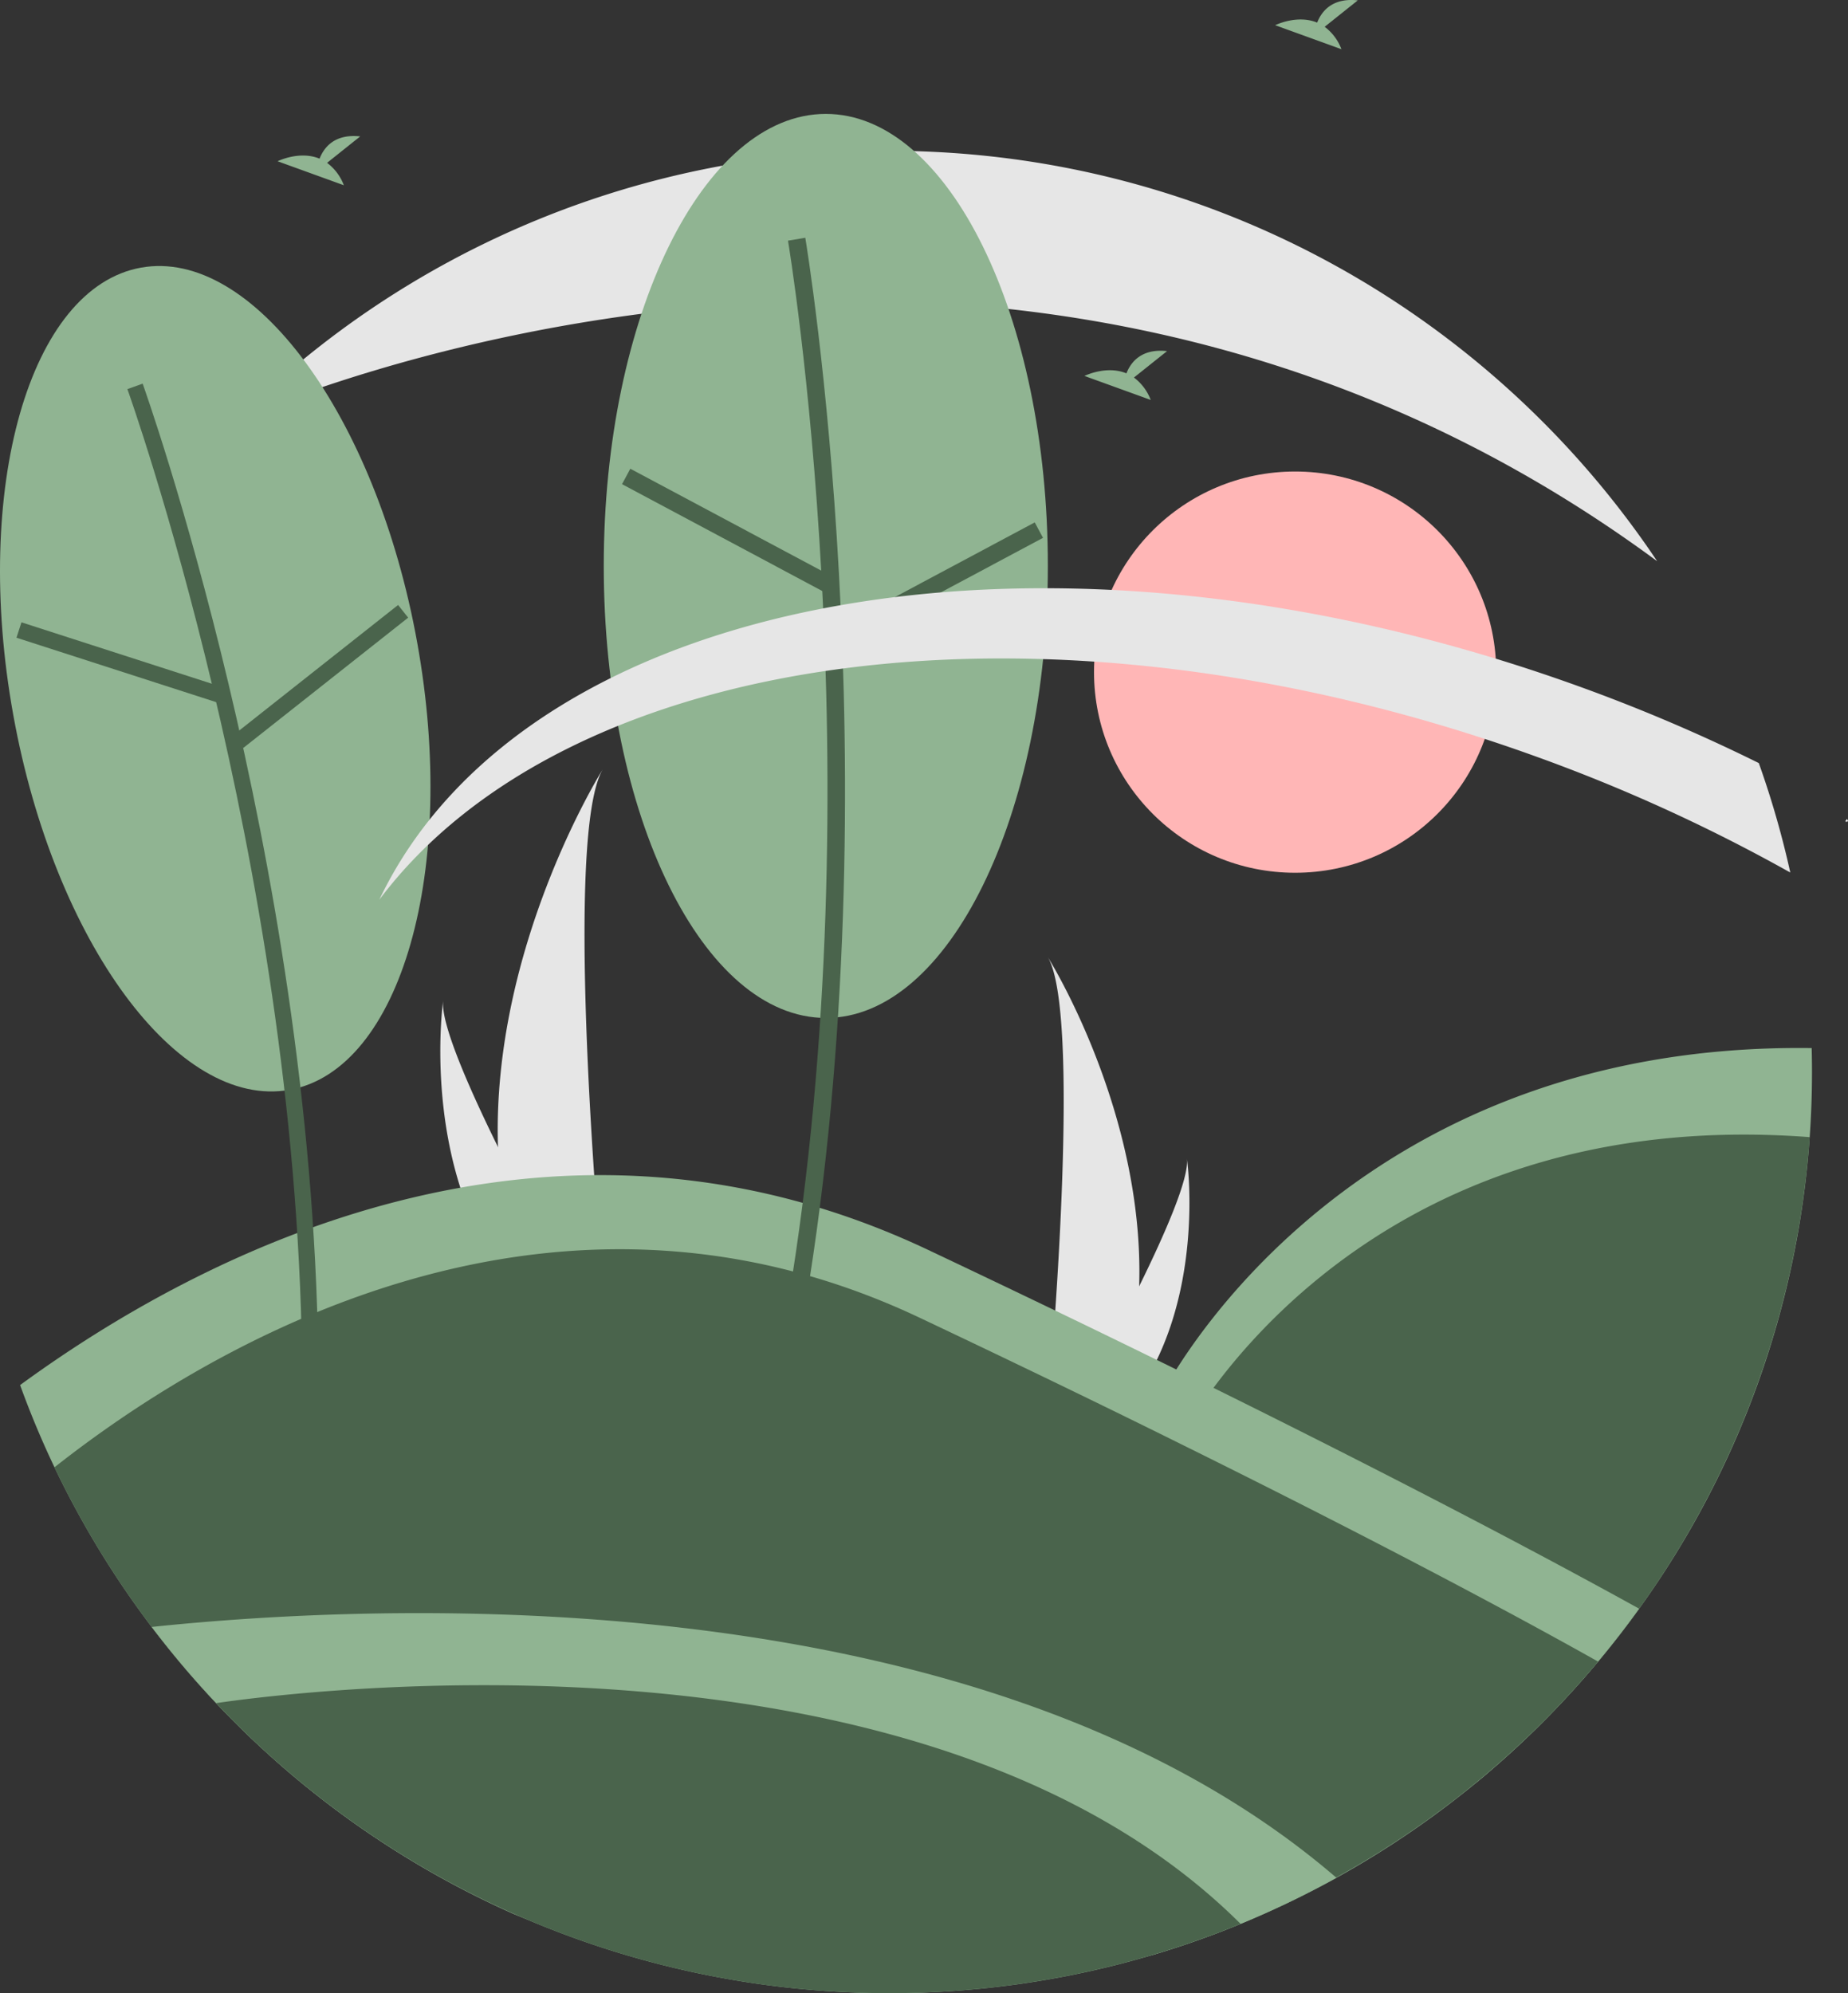
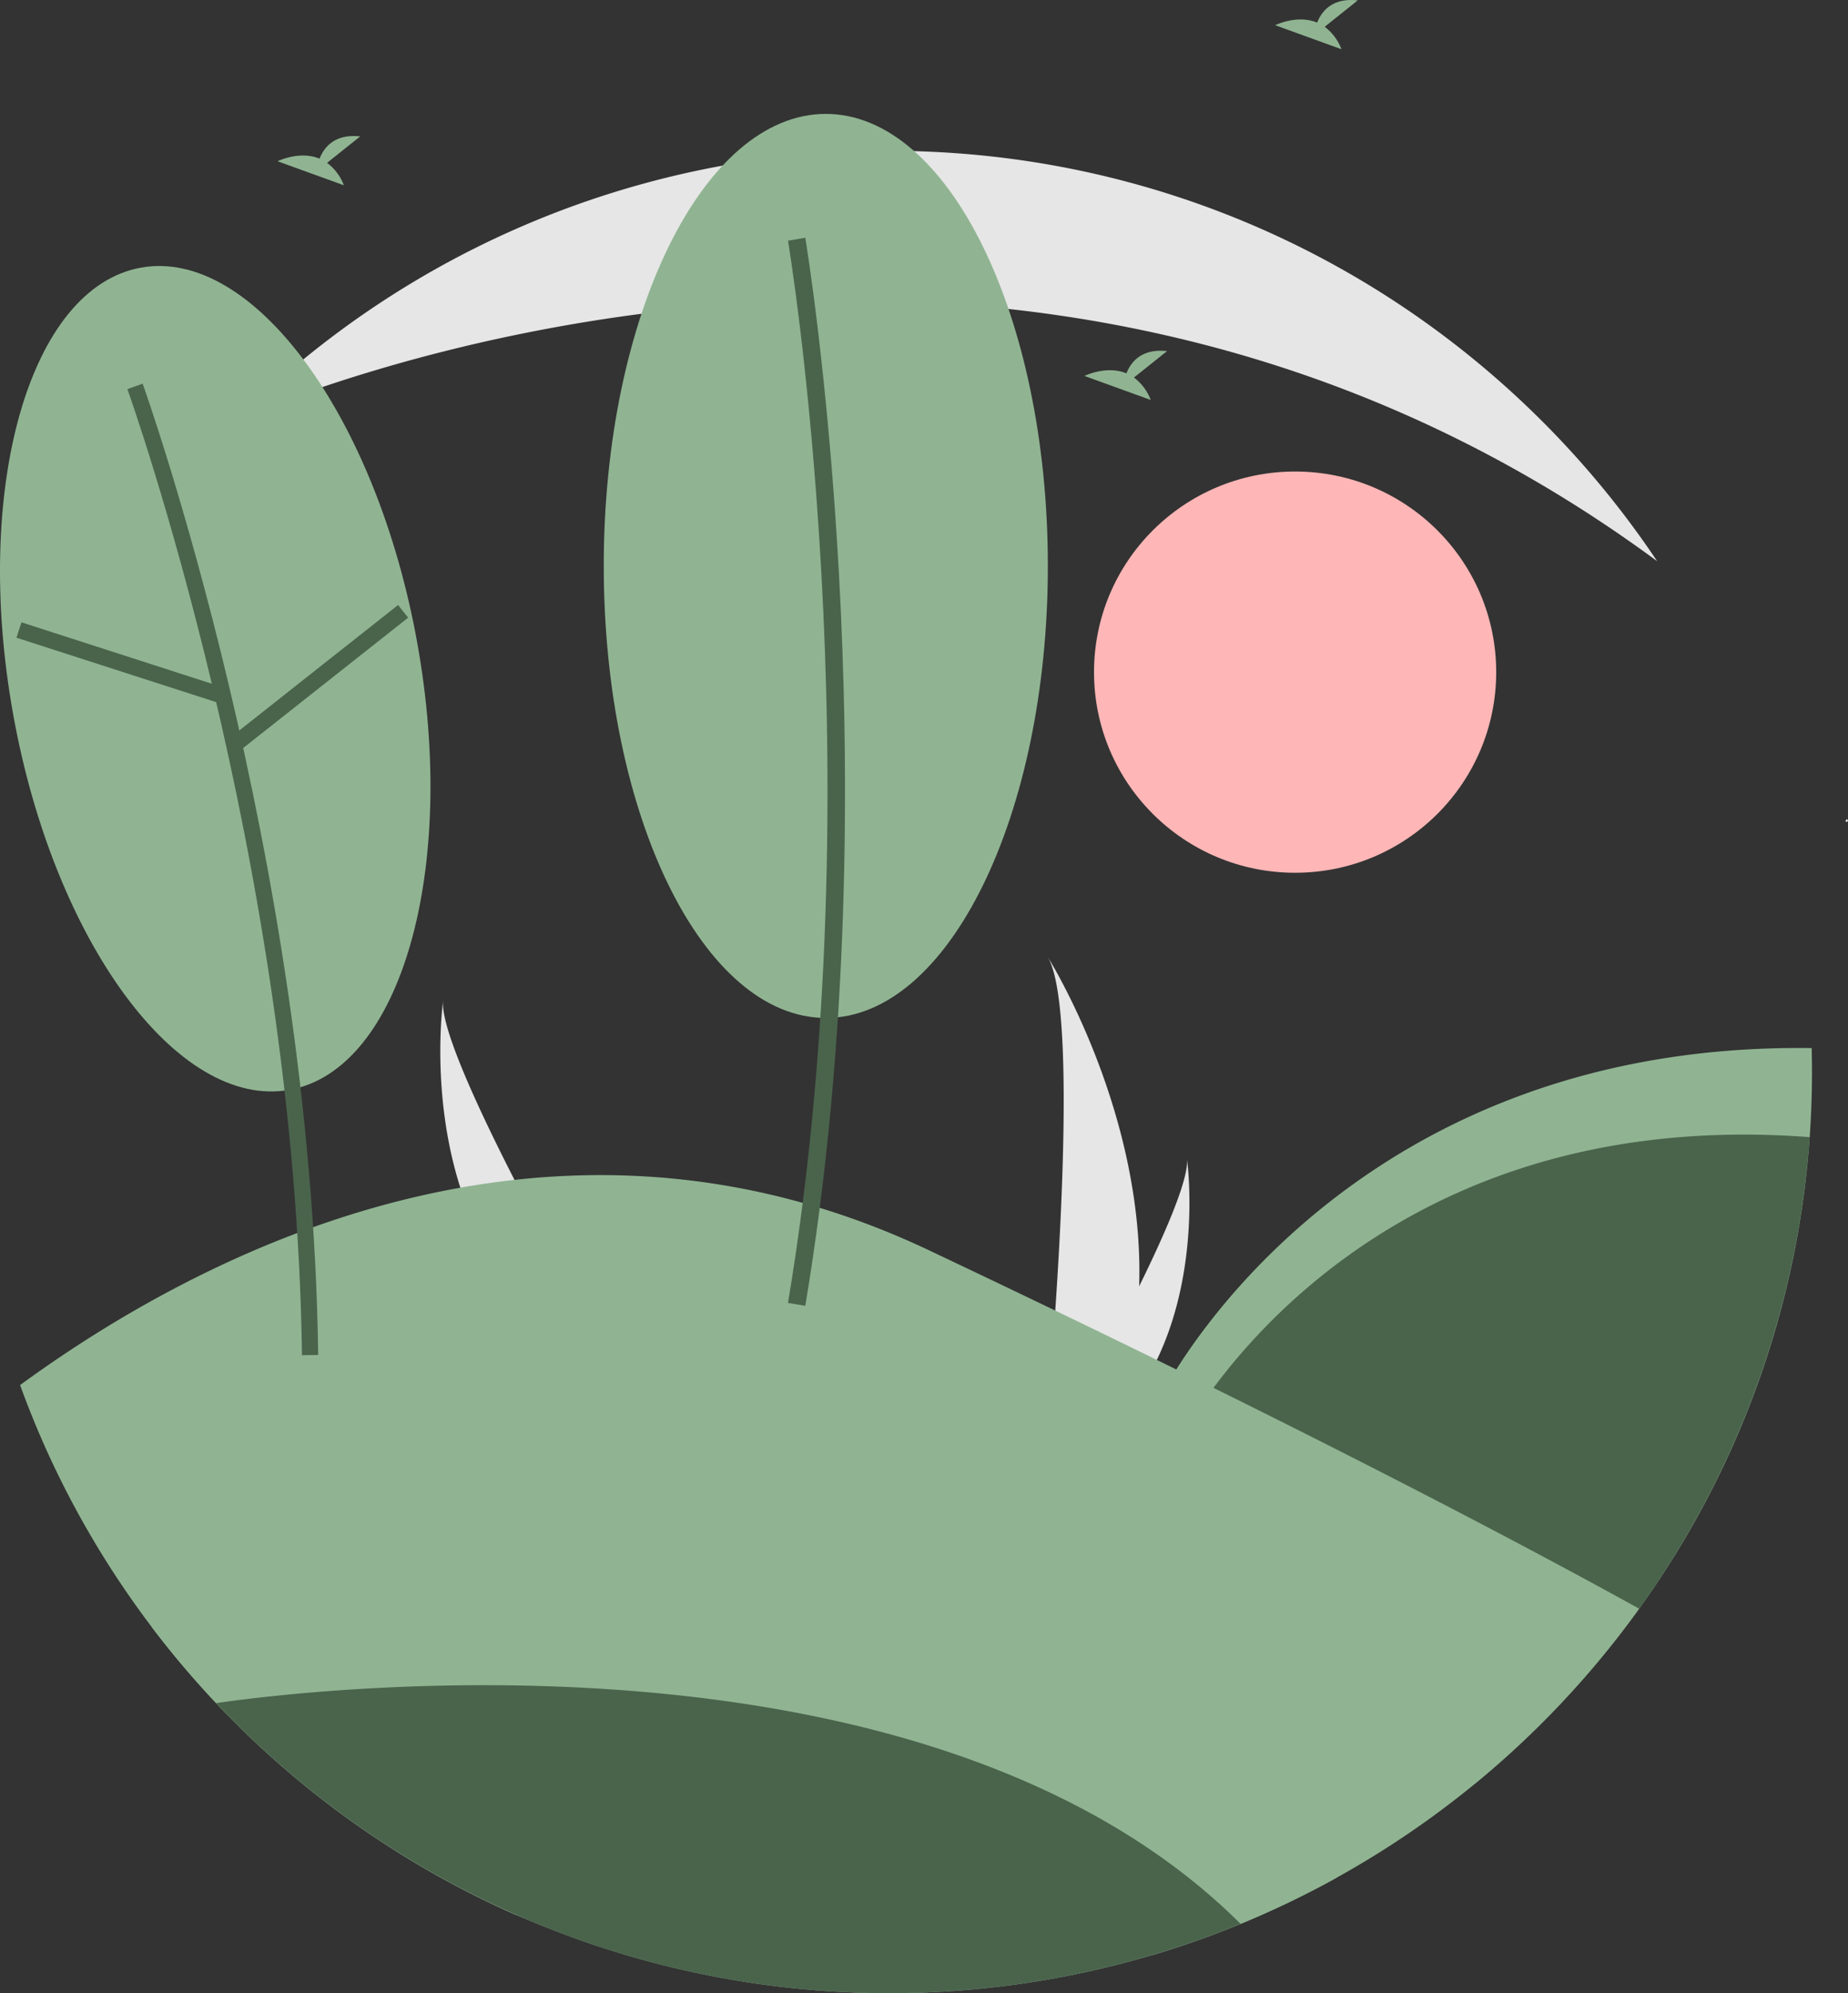
<svg xmlns="http://www.w3.org/2000/svg" width="344" height="371" fill="none" viewBox="0 0 344 371">
  <rect x="0" y="0" width="344" height="371" fill="#333333" stroke="none" />
  <g clip-path="url(#clip0_46_655)">
    <path fill="#FFB6B6" d="M241.081 162.453c20.673 0 37.432-16.719 37.432-37.343 0-20.625-16.759-37.344-37.432-37.344-20.674 0-37.433 16.719-37.433 37.344 0 20.624 16.759 37.343 37.433 37.343Z" />
    <path fill="#fff" d="M343.759 152.953c.083-.015.145-.073.241-.058a3.15 3.15 0 0 0-.164-.473l-.347.472.27.059Z" />
-     <path fill="#E6E6E6" d="M92.696 213.495a86.592 86.592 0 0 0 4.063 23.99c.057.181.116.358.176.538h15.164a30.323 30.323 0 0 1-.048-.538c-1.011-11.597-6.841-82.179.129-94.25-.609.98-20.66 33.411-19.484 70.26Z" />
    <path fill="#E6E6E6" d="M93.834 237.485c.126.181.258.361.393.538h11.377l-.302-.538c-1.88-3.384-7.443-13.501-12.606-23.99-5.55-11.271-10.64-22.971-10.212-27.205-.132.955-3.972 30.067 11.35 51.195ZM212.05 239.425a75.493 75.493 0 0 1-3.543 20.915c-.049.158-.101.312-.153.47h-13.22c.014-.141.028-.298.042-.47.881-10.11 5.964-71.645-.113-82.168.531.854 18.012 29.128 16.987 61.253Z" />
    <path fill="#E6E6E6" d="M211.058 260.34a15.24 15.24 0 0 1-.344.47h-9.918l.264-.47c1.638-2.95 6.488-11.77 10.99-20.915 4.838-9.826 9.276-20.026 8.902-23.717.115.832 3.463 26.213-9.894 44.632Z" />
    <path fill="#90B492" d="m60.884 30.311 6.166-4.92c-4.79-.526-6.758 2.08-7.563 4.142-3.742-1.55-7.816.482-7.816.482l12.336 4.468a9.316 9.316 0 0 0-3.123-4.172ZM246.583 4.988l6.166-4.92c-4.79-.526-6.758 2.08-7.563 4.142-3.742-1.55-7.816.482-7.816.482l12.336 4.468a9.315 9.315 0 0 0-3.123-4.172ZM337.297 199.534c0 4.076-.142 8.119-.427 12.129a170.26 170.26 0 0 1-31.749 87.774 168.548 168.548 0 0 1-7.639 9.846 172.403 172.403 0 0 1-22.923 22.716l-36.541-21.391-21.848-50.872s32.598-65.846 121.069-64.652c.037 1.478.056 2.962.058 4.45Z" />
    <path fill="#4A644C" d="M336.87 211.663a171.165 171.165 0 0 1-19.308 67.651 171.56 171.56 0 0 1-44.907 54.226l-33.947-19.871-19.375-45.117s31.396-63.416 117.537-56.889Z" />
    <path fill="#90B492" d="M305.121 299.437a168.548 168.548 0 0 1-7.639 9.846 171.906 171.906 0 0 1-66.545 48.82 172.583 172.583 0 0 1-16.059 5.691 188.572 188.572 0 0 1-119.324-7.558c-37.476-16.687-67.76-46.158-85.413-83.119a170.445 170.445 0 0 1-6.4-15.306c33.04-24.147 98.145-58.724 169.103-25.125 19.628 9.294 37.154 17.765 52.579 25.415 39.14 19.355 65.19 33.309 79.698 41.336Z" />
-     <path fill="#4A644C" d="M297.482 309.283a171.984 171.984 0 0 1-69.067 49.734 172.373 172.373 0 0 1-84.517 10.572 172.226 172.226 0 0 1-79.236-31.183 171.676 171.676 0 0 1-54.521-65.289c27.594-21.77 91.239-60.891 161.084-27.824 17.962 8.505 33.998 16.258 48.108 23.259 41.134 20.339 66.471 34.161 78.149 40.731Z" />
    <path fill="#90B492" d="M248.778 349.525a173.579 173.579 0 0 1-17.841 8.578A171.72 171.72 0 0 1 165.426 371a172.351 172.351 0 0 1-76.625-17.999 171.931 171.931 0 0 1-60.567-50.167c41.05-4.318 154.516-10.14 220.544 46.691Z" />
    <path fill="#4A644C" d="M230.937 358.103a172.432 172.432 0 0 1-101.753 9.029 172.162 172.162 0 0 1-88.95-50.117c14.93-2.188 132.151-17.215 190.703 41.088Z" />
    <path fill="#E6E6E6" d="M308.469 104.449v.006C185.744 13.93 45.137 77.646 44.051 78.135v-.005A171.38 171.38 0 0 1 99.74 41.037a171.703 171.703 0 0 1 65.686-12.969c59.664 0 112.227 30.333 143.043 76.381Z" />
    <path fill="#90B492" d="M53.894 202.858c20.761-3.734 31.4-41.021 23.762-83.282-7.637-42.26-30.659-73.493-51.42-69.758-20.76 3.734-31.4 41.02-23.762 83.281 7.638 42.261 30.66 73.493 51.42 69.759Z" />
    <path fill="#4A644C" d="M59.23 252.213C57.999 159.388 26.867 72.276 26.553 71.408l-2.84 1.021c.313.865 31.274 87.52 32.499 179.825l3.018-.041Z" />
    <path fill="#4A644C" d="m3.996 115.837-.93 2.865 37.272 12.025.928-2.865-37.27-12.025ZM74.105 112.609l-30.709 24.263 1.875 2.361 30.708-24.263-1.874-2.361Z" />
    <path fill="#90B492" d="M153.721 189.476c22.827 0 41.333-37.67 41.333-84.137 0-46.468-18.506-84.137-41.333-84.137-22.828 0-41.333 37.67-41.333 84.137s18.505 84.137 41.333 84.137Z" />
    <path fill="#4A644C" d="M149.904 243.057c16.554-99.088.166-197.818-.001-198.803l-3.22.544c.167.98 16.46 99.192-.001 197.725l3.222.534Z" />
-     <path fill="#4A644C" d="m117.331 87.247-1.54 2.873 37.376 19.945 1.54-2.874-37.376-19.944ZM192.613 97.237l-37.371 19.957 1.541 2.873 37.372-19.956-1.542-2.874Z" />
-     <path fill="#E6E6E6" d="M333.259 162.411a315.528 315.528 0 0 0-47.371-21.607c-90.464-32.657-180.169-20.071-215.282 26.667 27.326-57.257 124.829-75.26 223.222-39.742a321.802 321.802 0 0 1 33.568 14.306 169.856 169.856 0 0 1 5.863 20.376Z" />
    <path fill="#90B492" d="m211.081 70.274 6.165-4.92c-4.79-.527-6.758 2.079-7.563 4.142-3.742-1.55-7.815.481-7.815.481l12.336 4.468a9.322 9.322 0 0 0-3.123-4.171Z" />
  </g>
  <defs>
    <clipPath id="clip0_46_655">
      <path fill="#fff" d="M0 0h344v371H0z" />
    </clipPath>
  </defs>
</svg>